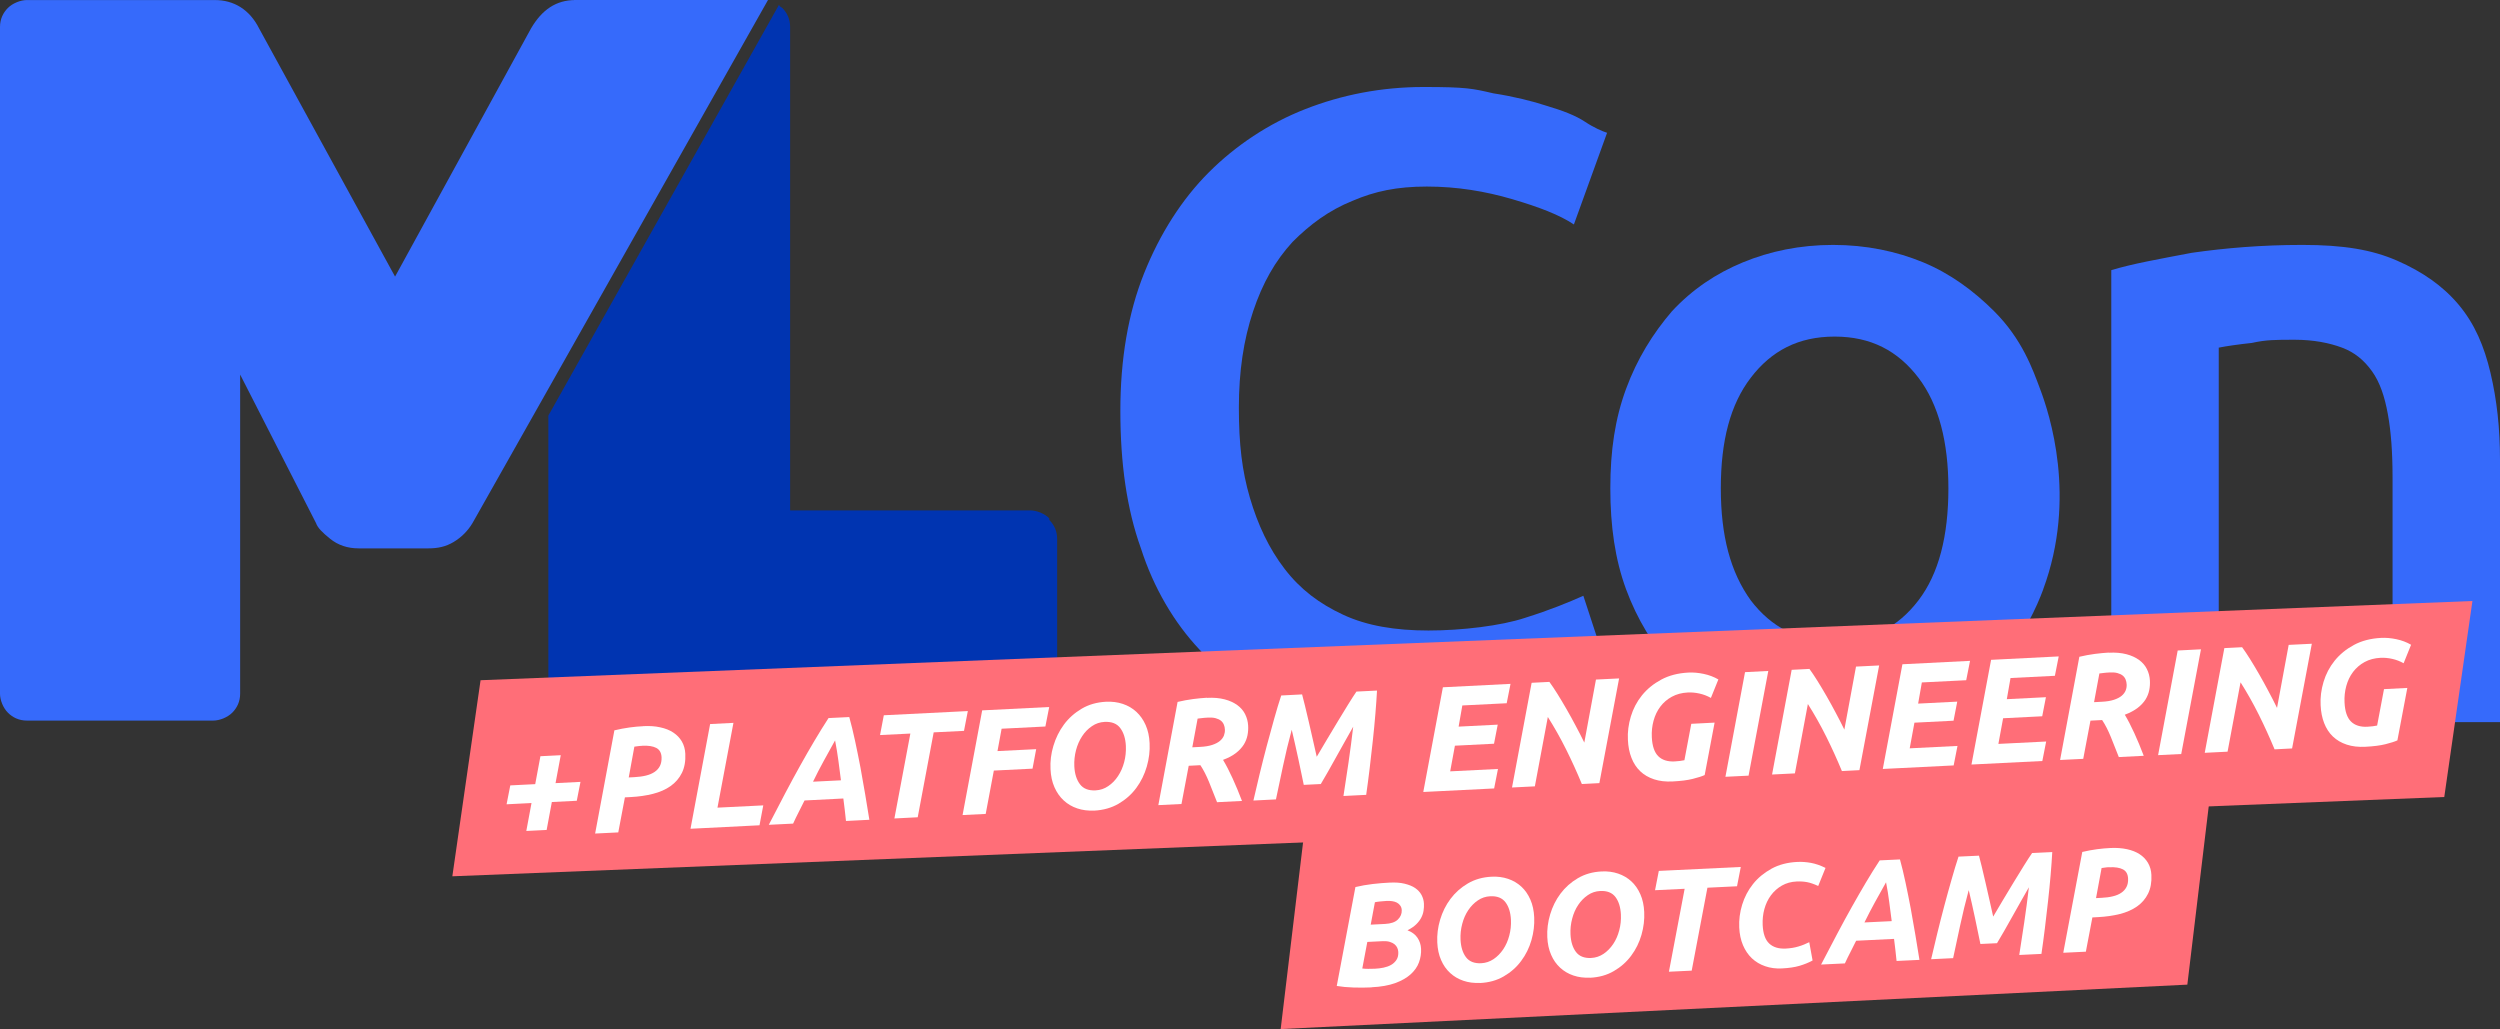
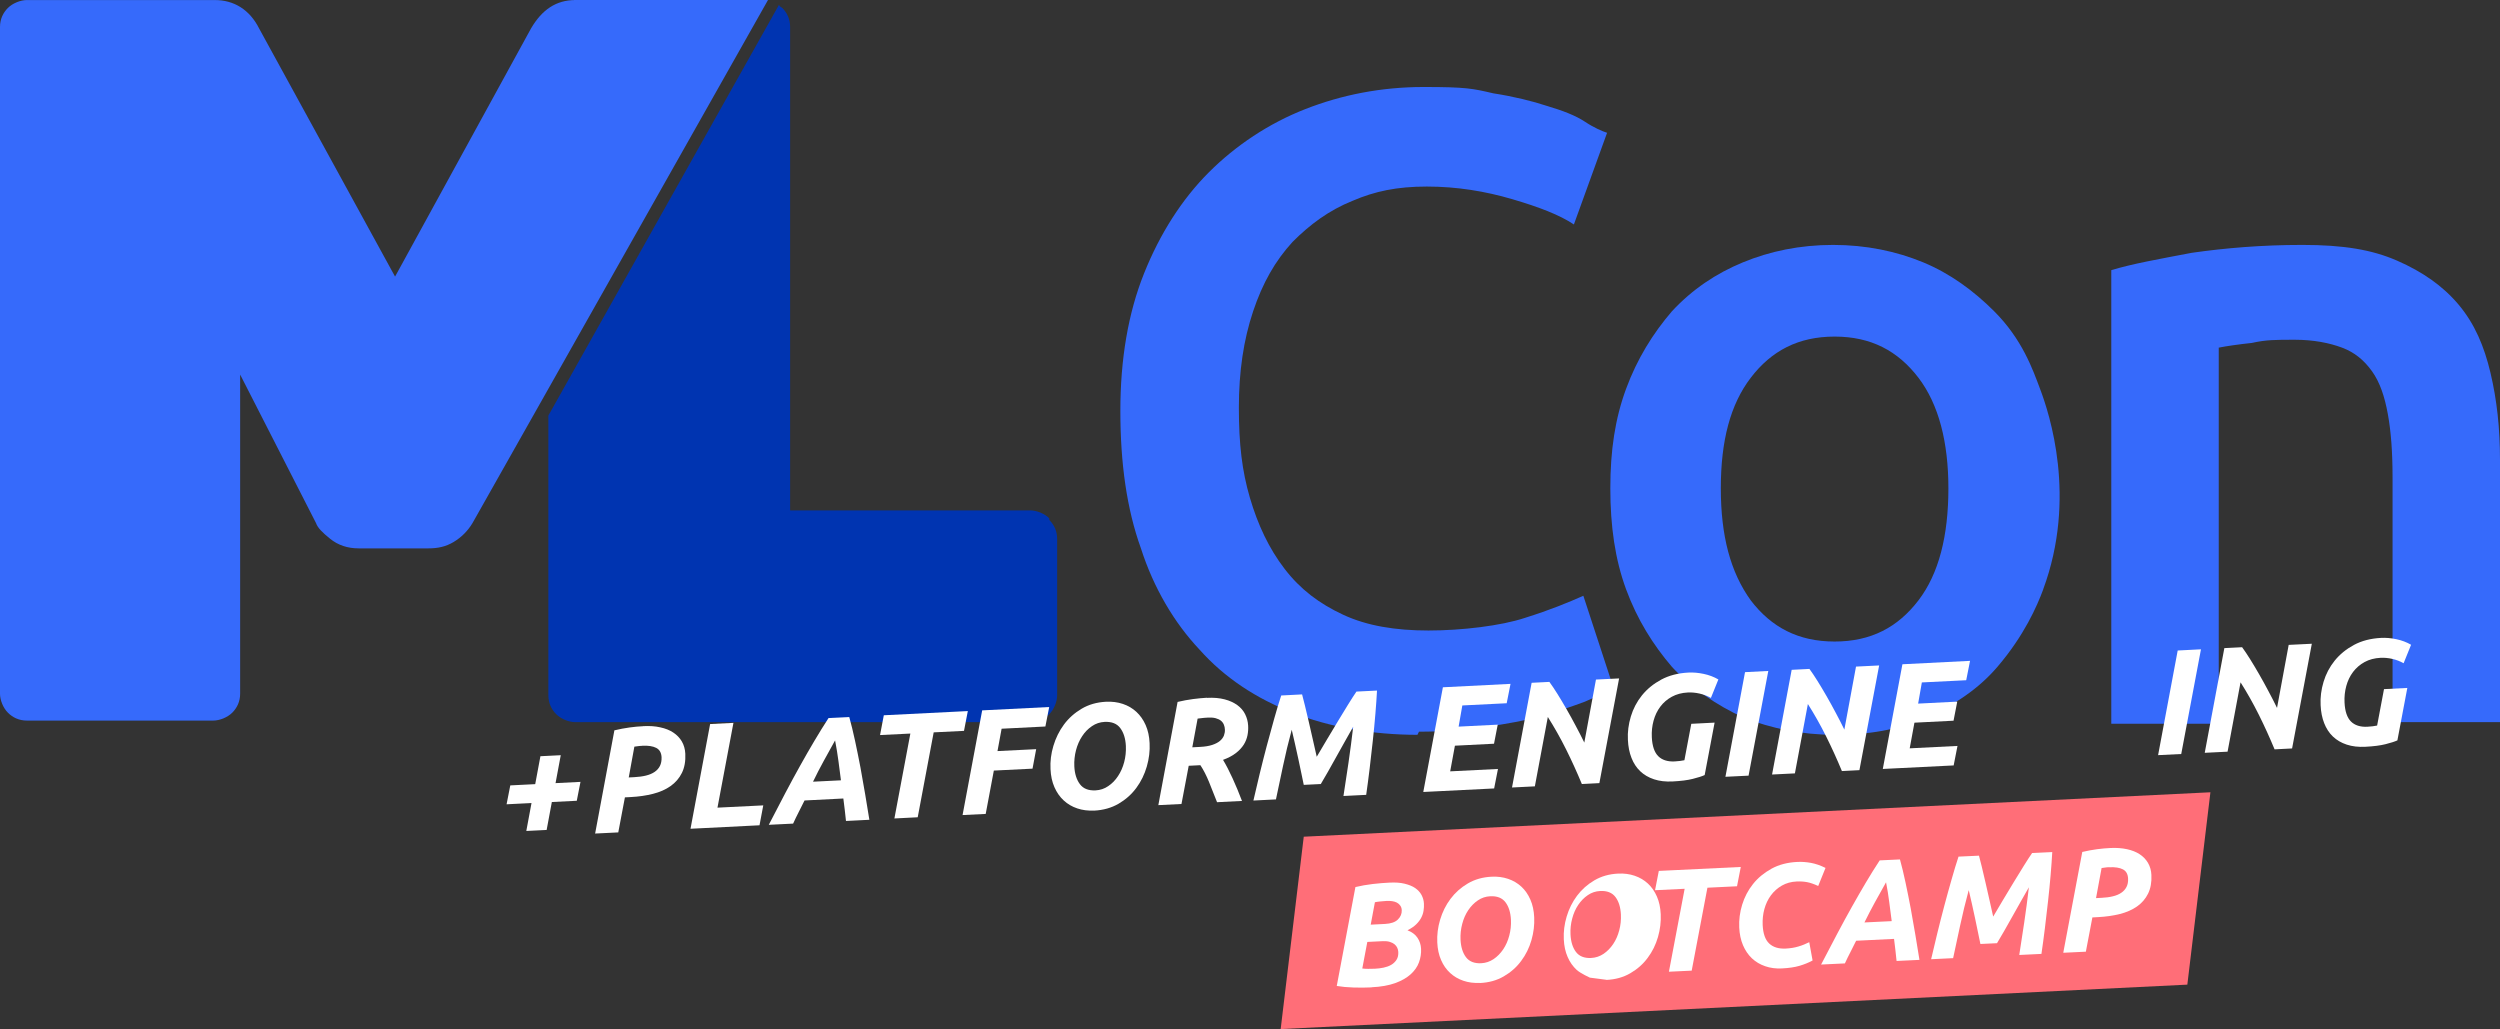
<svg xmlns="http://www.w3.org/2000/svg" id="Ebene_1" version="1.1" viewBox="0 0 418.099 172.1">
  <rect x="0" y="0" width="418.099" height="172.1" fill="#333333" stroke="none" />
  <g>
    <path d="M237.059,122.89c-7.66,0-14.8-1.32-20.88-3.7-6.08-2.38-11.36-5.81-15.59-10.57-4.23-4.49-7.66-10.31-9.78-16.91-2.38-6.61-3.44-14.27-3.44-22.99s1.32-16.39,3.96-22.99c2.64-6.61,6.34-12.42,10.84-16.91,4.49-4.49,10.04-8.19,16.12-10.57,6.08-2.38,12.69-3.7,19.82-3.7s8.19.26,11.63,1.06c3.44.53,6.61,1.32,8.99,2.11,2.64.79,4.76,1.59,6.34,2.64s2.91,1.59,3.7,1.85l-5.55,15.33c-2.38-1.59-5.81-2.91-10.31-4.23s-9.25-2.11-14.27-2.11-8.72.79-12.42,2.38c-3.96,1.59-7.14,3.96-10.04,6.87-2.91,3.17-5.02,6.87-6.61,11.63-1.59,4.76-2.38,10.04-2.38,16.12s.53,10.57,1.85,15.06c1.32,4.49,3.17,8.46,5.81,11.89,2.64,3.44,5.81,5.81,9.78,7.66s8.72,2.64,14.27,2.64,12.16-.79,16.12-2.11c4.23-1.32,7.4-2.64,9.78-3.7l5.02,15.33c-1.32.79-2.91,1.59-4.76,2.38-2.11.79-4.49,1.59-7.14,2.38-2.91.79-5.81,1.32-9.51,1.85s-7.14.79-11.1.79l-.26.53h.01v-.01Z" fill="#366afb" />
    <path d="M341.709,98.57c-1.04,2.8-3.17,7.7-7.66,12.95-3.17,3.7-7.14,6.34-11.89,8.46-4.76,2.11-9.78,2.91-15.33,2.91s-10.57-1.06-15.33-2.91c-4.49-2.11-8.46-4.76-11.89-8.46-3.17-3.7-5.81-7.93-7.66-12.95-1.85-5.02-2.64-10.57-2.64-16.91s.79-11.63,2.64-16.65c1.85-5.02,4.49-9.25,7.66-12.95,3.44-3.7,7.4-6.34,11.89-8.19,4.49-1.85,9.51-2.91,15.06-2.91s10.57,1.06,15.06,2.91c4.49,1.85,8.46,4.76,11.89,8.19,4.68,4.68,6.43,9.68,7.66,12.95,1.59,4.2,6.21,18.23.53,33.56h.01ZM325.849,81.66c0-7.66-1.59-14.01-5.02-18.5-3.44-4.49-7.93-6.87-14.01-6.87s-10.57,2.38-14.01,6.87-5.02,10.57-5.02,18.5,1.59,14.01,5.02,18.76c3.44,4.49,7.93,6.87,14.01,6.87s10.57-2.38,14.01-6.87c3.44-4.49,5.02-10.84,5.02-18.76Z" fill="#366afb" />
    <path d="M353.069,45.19c3.44-1.06,7.93-1.85,13.48-2.91,5.55-.79,11.63-1.32,18.5-1.32s11.63.79,15.86,2.64,7.66,4.23,10.31,7.4c2.64,3.17,4.23,6.87,5.29,11.36s1.59,9.25,1.59,14.54v43.87h-17.97v-40.96c0-4.23-.26-7.66-.79-10.57-.53-2.91-1.32-5.29-2.64-7.14s-2.91-3.17-5.02-3.96-4.76-1.32-7.93-1.32-4.76,0-7.14.53c-2.38.26-4.23.53-5.55.79v62.9h-17.97V45.19h-.02Z" fill="#366afb" />
  </g>
  <path d="M95.93,0h32.51l-49.42,87.48c-.79,1.32-1.85,2.38-3.17,3.17s-2.64,1.06-4.23,1.06h-11.63c-1.85,0-3.44-.53-4.76-1.59s-2.11-1.85-2.38-2.64l-12.69-24.84v53.38c0,1.32-.53,2.38-1.32,3.17s-2.11,1.32-3.17,1.32H4.49c-1.32,0-2.38-.53-3.17-1.32C.53,118.4,0,117.08,0,116.02V4.5C0,3.18.53,2.12,1.32,1.33S3.43.01,4.49.01h31.45c3.17,0,5.81,1.59,7.4,4.76l22.73,41.49L88.8,4.77C90.65,1.6,93.03.01,96.2.01h-.27v-.01Z" fill="#366afb" />
  <path d="M175.479,86.68c-.79-.79-2.11-1.32-3.17-1.32h-40.17V4.49c0-1.32-.53-2.38-1.32-3.17,0,0-.53-.26-.53-.53l-38.58,68.71v46.78c0,1.32.53,2.38,1.32,3.17s2.11,1.32,3.17,1.32h76.11c1.32,0,2.38-.53,3.17-1.32s1.32-2.11,1.32-3.17v-26.16c0-1.32-.53-2.38-1.32-3.17v-.26h0v-.01Z" fill="#0034b1" />
  <g>
    <g>
      <polygon points="365.809 164.67 214.179 172.1 218.039 139.93 369.669 132.5 365.809 164.67" fill="#ff6e78" />
      <g>
        <path d="M229.369,165.13c-.98.05-1.98.05-3.01.02s-1.96-.12-2.8-.26l3.12-16.54c.92-.22,1.88-.39,2.9-.51s1.94-.19,2.79-.23c.98-.05,1.82,0,2.54.18s1.31.41,1.77.73c.46.32.82.71,1.06,1.16s.38.94.4,1.46c.02.36,0,.73-.06,1.13-.05.39-.18.79-.38,1.18s-.48.77-.85,1.13-.85.69-1.46,1c.75.29,1.31.71,1.67,1.25s.57,1.16.6,1.84c.04.78-.08,1.54-.35,2.28-.27.74-.74,1.4-1.4,2-.66.59-1.52,1.08-2.59,1.47-1.07.38-2.39.62-3.95.69v.02h0ZM228.669,157.53l-.84,4.44c.26.04.59.06.99.06s.77,0,1.11-.02c.49-.02.97-.08,1.45-.18.48-.1.9-.25,1.27-.46s.67-.5.9-.85.33-.8.3-1.33c-.01-.23-.07-.45-.17-.68-.1-.22-.25-.42-.46-.59s-.47-.3-.79-.4-.7-.14-1.14-.12l-2.64.13h.02ZM229.239,154.64l2.39-.12c.98-.05,1.69-.29,2.15-.74.46-.45.67-.96.65-1.55-.01-.31-.1-.57-.25-.78-.15-.21-.34-.38-.57-.5s-.5-.2-.79-.24c-.3-.04-.6-.06-.91-.04-.34.02-.71.05-1.1.09s-.68.09-.87.13l-.7,3.75h0Z" fill="#fff" />
        <path d="M247.489,164.38c-.99.05-1.91-.07-2.76-.36s-1.58-.72-2.21-1.3-1.14-1.3-1.51-2.16c-.38-.86-.59-1.85-.64-2.95-.06-1.27.1-2.54.48-3.81s.95-2.43,1.73-3.47,1.74-1.9,2.9-2.58c1.16-.68,2.48-1.06,3.98-1.13.99-.05,1.91.07,2.76.36s1.58.72,2.21,1.3,1.13,1.3,1.51,2.17c.38.86.59,1.85.64,2.95.06,1.27-.09,2.54-.46,3.83-.37,1.28-.94,2.44-1.72,3.48-.77,1.04-1.74,1.9-2.9,2.57-1.16.68-2.49,1.05-4.01,1.12v-.02h0ZM249.219,149.89c-.75.04-1.43.26-2.06.69-.62.42-1.16.97-1.61,1.64-.45.67-.79,1.44-1.01,2.3-.23.86-.32,1.74-.28,2.63.06,1.22.36,2.2.91,2.93.55.73,1.4,1.07,2.56,1.01.75-.04,1.43-.27,2.06-.69.62-.42,1.16-.97,1.61-1.64.45-.67.79-1.44,1.01-2.29.23-.85.32-1.73.28-2.64-.06-1.22-.36-2.2-.91-2.93-.55-.73-1.4-1.07-2.56-1.01h0Z" fill="#fff" />
-         <path d="M265.889,163.5c-.99.05-1.91-.07-2.76-.36s-1.58-.72-2.21-1.3-1.14-1.3-1.51-2.16c-.38-.86-.59-1.85-.64-2.95-.06-1.27.1-2.54.48-3.81s.95-2.43,1.73-3.47,1.74-1.9,2.9-2.58c1.16-.68,2.48-1.06,3.98-1.13.99-.05,1.91.07,2.76.36s1.58.72,2.21,1.3,1.13,1.3,1.51,2.17c.38.86.59,1.85.64,2.95.06,1.27-.09,2.54-.46,3.83-.37,1.28-.94,2.44-1.72,3.48-.77,1.04-1.74,1.9-2.9,2.57-1.16.68-2.49,1.05-4.01,1.12v-.02h0ZM267.609,149.01c-.75.04-1.43.26-2.06.69-.62.42-1.16.97-1.61,1.64-.45.67-.79,1.44-1.01,2.3-.23.86-.32,1.74-.28,2.63.06,1.22.36,2.2.91,2.93.55.73,1.4,1.07,2.56,1.01.75-.04,1.43-.27,2.06-.69.62-.42,1.16-.97,1.61-1.64.45-.67.79-1.44,1.01-2.29.23-.85.32-1.73.28-2.64-.06-1.22-.36-2.2-.91-2.93-.55-.73-1.4-1.07-2.56-1.01h0Z" fill="#fff" />
+         <path d="M265.889,163.5s-1.58-.72-2.21-1.3-1.14-1.3-1.51-2.16c-.38-.86-.59-1.85-.64-2.95-.06-1.27.1-2.54.48-3.81s.95-2.43,1.73-3.47,1.74-1.9,2.9-2.58c1.16-.68,2.48-1.06,3.98-1.13.99-.05,1.91.07,2.76.36s1.58.72,2.21,1.3,1.13,1.3,1.51,2.17c.38.86.59,1.85.64,2.95.06,1.27-.09,2.54-.46,3.83-.37,1.28-.94,2.44-1.72,3.48-.77,1.04-1.74,1.9-2.9,2.57-1.16.68-2.49,1.05-4.01,1.12v-.02h0ZM267.609,149.01c-.75.04-1.43.26-2.06.69-.62.42-1.16.97-1.61,1.64-.45.67-.79,1.44-1.01,2.3-.23.86-.32,1.74-.28,2.63.06,1.22.36,2.2.91,2.93.55.73,1.4,1.07,2.56,1.01.75-.04,1.43-.27,2.06-.69.62-.42,1.16-.97,1.61-1.64.45-.67.79-1.44,1.01-2.29.23-.85.32-1.73.28-2.64-.06-1.22-.36-2.2-.91-2.93-.55-.73-1.4-1.07-2.56-1.01h0Z" fill="#fff" />
        <path d="M291.129,144.99l-.63,3.23-4.95.24-2.63,13.87-3.81.18,2.63-13.87-4.95.24.63-3.23,13.71-.66h0Z" fill="#fff" />
        <path d="M303.139,160.63c-.65.36-1.38.65-2.18.89s-1.79.38-2.96.44c-1.01.05-1.94-.07-2.79-.37-.85-.29-1.59-.73-2.22-1.32-.62-.59-1.12-1.32-1.49-2.19s-.58-1.86-.63-2.97c-.06-1.27.1-2.54.49-3.81.39-1.27.99-2.42,1.81-3.45s1.85-1.88,3.08-2.56,2.67-1.06,4.31-1.14c.78-.04,1.55.02,2.32.16.76.14,1.57.42,2.42.84l-1.22,3.02c-.7-.32-1.32-.54-1.86-.64s-1.12-.14-1.74-.11c-.93.04-1.75.27-2.47.68-.72.41-1.33.95-1.83,1.62s-.86,1.43-1.1,2.29c-.24.86-.33,1.76-.29,2.7.07,1.43.43,2.46,1.09,3.08s1.57.9,2.74.85c.78-.04,1.5-.15,2.15-.35.65-.19,1.25-.44,1.81-.72l.56,3.08v-.02h0Z" fill="#fff" />
        <path d="M317.179,160.69c-.06-.63-.13-1.25-.2-1.86s-.14-1.21-.22-1.81l-6.34.31c-.3.62-.61,1.24-.94,1.87-.33.63-.64,1.27-.94,1.92l-3.98.19c.97-1.87,1.88-3.6,2.72-5.19s1.66-3.09,2.45-4.5,1.56-2.74,2.31-4.01c.75-1.27,1.53-2.51,2.32-3.72l3.39-.16c.32,1.16.63,2.44.93,3.86.3,1.41.59,2.86.87,4.34.27,1.48.53,2.96.78,4.44s.47,2.87.68,4.16l-3.83.18v-.02h0ZM315.429,147.54c-.63,1.12-1.25,2.24-1.86,3.34-.61,1.11-1.19,2.23-1.76,3.39l4.56-.22c-.13-.99-.27-2.04-.41-3.16-.14-1.12-.32-2.23-.54-3.35h.01Z" fill="#fff" />
        <path d="M330.959,143.08c.12.43.27,1.05.47,1.85.19.8.4,1.68.62,2.64s.44,1.94.67,2.95.44,1.93.62,2.77c.51-.87,1.07-1.81,1.67-2.82.6-1.01,1.2-2,1.79-2.97s1.15-1.89,1.68-2.73c.53-.85.98-1.55,1.37-2.11l3.37-.16c-.06,1.13-.15,2.4-.27,3.8-.12,1.41-.26,2.87-.43,4.37-.16,1.51-.34,3.02-.53,4.55-.19,1.52-.38,2.96-.58,4.31l-3.71.18c.26-1.68.54-3.49.83-5.43.29-1.94.55-3.91.78-5.89-.39.69-.83,1.45-1.31,2.3s-.96,1.7-1.44,2.56-.95,1.69-1.4,2.48c-.45.79-.84,1.46-1.18,2.01l-2.78.13c-.11-.48-.23-1.1-.38-1.84-.15-.74-.31-1.53-.49-2.36s-.36-1.67-.55-2.52-.36-1.61-.53-2.29c-.54,2-1.02,3.97-1.44,5.93-.42,1.95-.81,3.77-1.17,5.45l-3.68.18c.31-1.35.65-2.79,1.03-4.33.37-1.53.77-3.07,1.17-4.59.41-1.53.81-3,1.22-4.42.4-1.42.79-2.69,1.16-3.82l3.42-.16v-.02h0Z" fill="#fff" />
        <path d="M352.929,141.82c1.03-.05,1.95.02,2.79.2.83.18,1.54.46,2.13.85s1.05.87,1.39,1.46c.34.59.53,1.25.56,2,.06,1.22-.13,2.26-.56,3.13-.43.87-1.05,1.58-1.85,2.14-.8.56-1.76.98-2.87,1.26s-2.33.45-3.64.52l-.95.05-1.09,5.73-3.78.18,3.18-16.86c.87-.2,1.7-.36,2.48-.46s1.53-.17,2.23-.2h-.02ZM352.759,145.03c-.28,0-.51.03-.71.06-.19.03-.39.05-.58.08l-.93,5.03.95-.05c.68-.03,1.3-.11,1.86-.25.56-.13,1.03-.33,1.41-.59.39-.26.68-.59.88-.98s.29-.87.26-1.42c-.04-.73-.32-1.24-.87-1.52-.54-.28-1.3-.4-2.28-.35h0l.01-.01Z" fill="#fff" />
      </g>
-       <polygon points="408.779 133.29 75.65 146.55 80.37 113.76 413.489 100.51 408.779 133.29" fill="#ff6e78" />
    </g>
    <g>
      <path d="M85.34,131.35l4.17-.21.87-4.67,3.4-.17-.87,4.67,4.17-.21-.62,3.16-4.17.21-.87,4.67-3.4.17.87-4.67-4.17.21.62-3.16Z" fill="#fff" />
      <path d="M107.57,121.44c1.05-.05,2,0,2.85.2.85.18,1.58.47,2.18.87.6.4,1.08.89,1.43,1.49.35.6.54,1.28.58,2.05.06,1.25-.13,2.32-.57,3.21s-1.07,1.62-1.89,2.2-1.8,1.01-2.94,1.3c-1.14.29-2.38.47-3.73.54l-.97.05-1.11,5.86-3.87.19,3.22-17.26c.89-.21,1.74-.37,2.54-.48.8-.11,1.56-.18,2.28-.21h0v-.01ZM107.41,124.73c-.28,0-.52.04-.72.06s-.4.05-.6.08l-.94,5.15.97-.05c.7-.04,1.33-.12,1.9-.26.57-.14,1.05-.34,1.45-.61s.7-.61.9-1.01.29-.89.27-1.45c-.04-.75-.33-1.27-.89-1.56s-1.33-.41-2.33-.36h0l-.01.01Z" fill="#fff" />
      <path d="M127.65,134.68l-.63,3.34-11.54.58,3.28-17.51,3.9-.2-2.67,14.18,7.67-.38h0l-.01-.01Z" fill="#fff" />
      <path d="M141.48,137.29c-.07-.65-.14-1.28-.21-1.9s-.15-1.24-.23-1.85l-6.49.33c-.3.63-.62,1.27-.96,1.91-.33.64-.65,1.3-.95,1.96l-4.07.2c.99-1.92,1.91-3.69,2.77-5.32s1.69-3.16,2.5-4.61c.8-1.44,1.59-2.81,2.36-4.11s1.56-2.57,2.36-3.81l3.47-.17c.33,1.19.65,2.5.96,3.94.31,1.45.61,2.92.9,4.44.28,1.51.55,3.03.8,4.54s.49,2.93.7,4.26l-3.92.2h.01v-.01ZM139.65,123.84c-.64,1.15-1.27,2.29-1.89,3.42s-1.22,2.29-1.79,3.47l4.67-.23c-.13-1.01-.28-2.09-.42-3.23-.15-1.14-.34-2.29-.56-3.43h-.01Z" fill="#fff" />
      <path d="M161.859,118.92l-.64,3.31-5.07.25-2.67,14.2-3.9.2,2.67-14.2-5.07.25.63-3.31,14.03-.7h.02Z" fill="#fff" />
      <path d="M160.979,136.31l3.28-17.51,11.21-.56-.64,3.26-7.32.37-.69,3.74,6.47-.32-.61,3.26-6.47.32-1.36,7.25-3.87.19Z" fill="#fff" />
      <path d="M182.989,135.56c-1.02.05-1.96-.07-2.82-.36-.87-.29-1.62-.73-2.27-1.33s-1.16-1.33-1.55-2.21-.61-1.89-.66-3.02c-.07-1.3.09-2.6.48-3.9s.97-2.49,1.76-3.56c.79-1.07,1.78-1.95,2.96-2.65,1.18-.7,2.54-1.09,4.07-1.17,1.02-.05,1.96.07,2.82.36.87.29,1.62.73,2.27,1.33s1.16,1.33,1.55,2.21.61,1.89.66,3.02c.07,1.3-.09,2.6-.47,3.92-.38,1.31-.96,2.5-1.75,3.57s-1.78,1.95-2.96,2.64c-1.18.69-2.55,1.08-4.1,1.16h.01v-.01ZM184.729,120.73c-.77.04-1.47.27-2.11.71-.64.43-1.19.99-1.64,1.68-.46.69-.8,1.48-1.03,2.35-.23.88-.32,1.78-.28,2.69.06,1.25.38,2.25.94,2.99.56.75,1.44,1.09,2.62,1.03.77-.04,1.47-.27,2.11-.71.64-.43,1.19-.99,1.64-1.68.46-.69.8-1.47,1.03-2.34s.32-1.77.28-2.7c-.06-1.25-.38-2.25-.94-2.99-.56-.75-1.44-1.09-2.62-1.03h0Z" fill="#fff" />
      <path d="M201.869,116.71c1.12-.06,2.1.03,2.94.25.85.22,1.55.55,2.13.97.57.42,1.01.93,1.3,1.52.3.6.46,1.22.5,1.89.03.55,0,1.09-.11,1.63s-.31,1.06-.62,1.56c-.32.5-.75.97-1.31,1.4-.55.44-1.27.82-2.16,1.15.51.84,1.04,1.87,1.59,3.07s1.08,2.47,1.58,3.8l-4.17.21c-.44-1.13-.88-2.25-1.33-3.35s-.93-2.05-1.46-2.84l-1.95.1-1.21,6.39-3.87.19,3.22-17.26c.89-.21,1.76-.37,2.6-.48.85-.11,1.62-.18,2.32-.22v.02h.01ZM201.909,120.02c-.28,0-.57.04-.87.07-.3.03-.55.06-.75.09l-.89,4.8,1.32-.07c.8-.04,1.47-.15,2.01-.33s.97-.4,1.29-.67c.32-.27.54-.57.67-.9.12-.33.18-.66.16-1,0-.28-.07-.55-.17-.81-.1-.25-.26-.48-.48-.66s-.53-.33-.9-.43-.84-.13-1.41-.1h.02v.01Z" fill="#fff" />
      <path d="M217.759,116.12c.12.44.28,1.08.48,1.89.2.82.41,1.71.64,2.7.22.98.45,1.99.69,3.02.23,1.03.45,1.98.64,2.83.52-.89,1.09-1.86,1.71-2.89s1.22-2.05,1.83-3.05c.6-1,1.17-1.93,1.71-2.8.54-.87,1-1.59,1.39-2.16l3.44-.17c-.06,1.15-.15,2.45-.27,3.89s-.26,2.93-.43,4.48c-.17,1.54-.34,3.1-.53,4.66s-.38,3.03-.58,4.41l-3.8.19c.26-1.72.54-3.57.84-5.56.29-1.99.55-4,.79-6.03-.4.7-.84,1.49-1.33,2.36s-.98,1.74-1.47,2.63c-.49.88-.96,1.73-1.42,2.54-.46.81-.86,1.5-1.2,2.06l-2.85.14c-.11-.5-.24-1.12-.39-1.88-.15-.76-.32-1.56-.51-2.42s-.37-1.71-.57-2.58c-.19-.87-.37-1.65-.54-2.34-.55,2.05-1.04,4.07-1.46,6.07-.43,2-.82,3.86-1.18,5.58l-3.77.19c.31-1.38.66-2.86,1.04-4.43.38-1.57.78-3.14,1.19-4.7s.83-3.07,1.24-4.53.8-2.76,1.18-3.91l3.5-.18h-.01v-.01Z" fill="#fff" />
      <path d="M238.029,132.45l3.28-17.51,11.31-.57-.64,3.24-7.42.37-.62,3.54,6.54-.33-.62,3.19-6.54.33-.79,4.29,7.99-.4-.64,3.26-11.86.59h.01Z" fill="#fff" />
      <path d="M264.549,131.12c-.8-1.93-1.67-3.85-2.63-5.78-.96-1.92-1.98-3.73-3.06-5.43l-2.17,11.6-3.82.19,3.28-17.51,2.97-.15c.41.56.86,1.23,1.34,2s.98,1.6,1.49,2.49c.51.89,1.03,1.82,1.54,2.79.52.97,1.01,1.92,1.47,2.87l1.95-10.54,3.87-.19-3.3,17.51-2.92.15h-.01Z" fill="#fff" />
      <path d="M280.079,127.34c.33-.02.63-.04.9-.08.26-.04.5-.08.72-.12l1.15-6.09,3.9-.2-1.66,8.77c-.46.21-1.12.42-2,.64-.87.22-1.99.36-3.36.43-1.17.06-2.2-.06-3.11-.36s-1.68-.75-2.31-1.35-1.12-1.35-1.46-2.23c-.35-.88-.55-1.89-.6-3.02-.07-1.3.1-2.6.49-3.9.39-1.3,1.01-2.48,1.86-3.54.85-1.05,1.92-1.93,3.22-2.63,1.3-.7,2.82-1.09,4.55-1.18.8-.04,1.65.03,2.55.22s1.72.5,2.46.93l-1.25,3.09c-.6-.34-1.23-.58-1.9-.73s-1.32-.21-1.95-.18c-1.02.05-1.91.29-2.68.71-.77.42-1.42.98-1.93,1.66-.52.69-.89,1.47-1.13,2.35s-.34,1.8-.29,2.77c.07,1.46.43,2.52,1.07,3.16s1.56.94,2.76.88h0Z" fill="#fff" />
      <path d="M291.839,112.41l3.89-.2-3.3,17.51-3.87.19,3.28-17.51h0v.01Z" fill="#fff" />
      <path d="M308.039,128.95c-.8-1.93-1.67-3.85-2.63-5.78-.96-1.92-1.98-3.73-3.06-5.43l-2.17,11.6-3.82.19,3.28-17.51,2.97-.15c.41.56.86,1.23,1.34,2s.98,1.6,1.49,2.49c.51.89,1.03,1.82,1.54,2.79.52.97,1.01,1.92,1.47,2.87l1.95-10.54,3.87-.19-3.3,17.51-2.92.15h-.01Z" fill="#fff" />
      <path d="M314.879,128.6l3.28-17.51,11.31-.57-.64,3.24-7.42.37-.62,3.54,6.54-.33-.62,3.19-6.54.33-.79,4.29,7.99-.4-.64,3.26-11.86.59h.01Z" fill="#fff" />
-       <path d="M329.709,127.86l3.28-17.51,11.31-.57-.64,3.24-7.42.37-.62,3.54,6.54-.33-.62,3.19-6.54.33-.79,4.29,7.99-.4-.64,3.26-11.86.59h.01Z" fill="#fff" />
-       <path d="M352.679,109.16c1.11-.06,2.09.03,2.94.25s1.55.55,2.13.97c.57.42,1.01.93,1.3,1.52.3.6.46,1.22.5,1.89.03.55,0,1.09-.11,1.63s-.31,1.06-.62,1.56c-.32.5-.75.97-1.31,1.4s-1.27.82-2.16,1.15c.51.84,1.04,1.87,1.59,3.07s1.08,2.47,1.58,3.8l-4.17.21c-.44-1.13-.88-2.25-1.33-3.35s-.93-2.05-1.46-2.84l-1.95.1-1.21,6.39-3.87.19,3.22-17.26c.89-.21,1.76-.37,2.6-.48.85-.11,1.62-.18,2.32-.22v.02h.01ZM352.719,112.47c-.28,0-.57.04-.87.07-.3.03-.55.06-.75.09l-.89,4.8,1.32-.07c.8-.04,1.47-.15,2.01-.33s.97-.4,1.29-.67.54-.57.67-.9c.13-.33.18-.66.16-1-.01-.28-.07-.55-.17-.81-.1-.25-.26-.48-.48-.66s-.53-.33-.9-.43-.84-.13-1.41-.1h.02v.01Z" fill="#fff" />
      <path d="M364.199,108.79l3.89-.2-3.3,17.51-3.87.19,3.28-17.51h0v.01Z" fill="#fff" />
      <path d="M380.399,125.32c-.8-1.93-1.67-3.85-2.63-5.78-.96-1.92-1.98-3.73-3.06-5.43l-2.17,11.6-3.82.19,3.28-17.51,2.97-.15c.41.56.86,1.23,1.34,2s.98,1.6,1.49,2.49c.51.89,1.03,1.82,1.54,2.79.52.97,1.01,1.92,1.47,2.87l1.95-10.54,3.87-.19-3.3,17.51-2.92.15h-.01Z" fill="#fff" />
      <path d="M395.929,121.54c.33-.02.63-.04.9-.08.26-.04.5-.08.72-.12l1.15-6.09,3.9-.2-1.66,8.77c-.46.21-1.12.42-2,.64-.87.22-1.99.36-3.36.43-1.17.06-2.2-.06-3.11-.36s-1.68-.75-2.31-1.35-1.12-1.35-1.46-2.23c-.35-.88-.55-1.89-.6-3.02-.07-1.3.1-2.6.49-3.9.39-1.3,1.01-2.48,1.86-3.54.85-1.05,1.92-1.93,3.22-2.63,1.3-.7,2.82-1.09,4.55-1.18.8-.04,1.65.03,2.55.22s1.72.5,2.46.93l-1.25,3.09c-.6-.34-1.23-.58-1.9-.73s-1.32-.21-1.95-.18c-1.02.05-1.91.29-2.68.71-.77.42-1.41.98-1.93,1.66-.52.69-.89,1.47-1.13,2.35s-.34,1.8-.29,2.77c.07,1.46.43,2.52,1.07,3.16s1.56.94,2.76.88h0Z" fill="#fff" />
    </g>
  </g>
</svg>